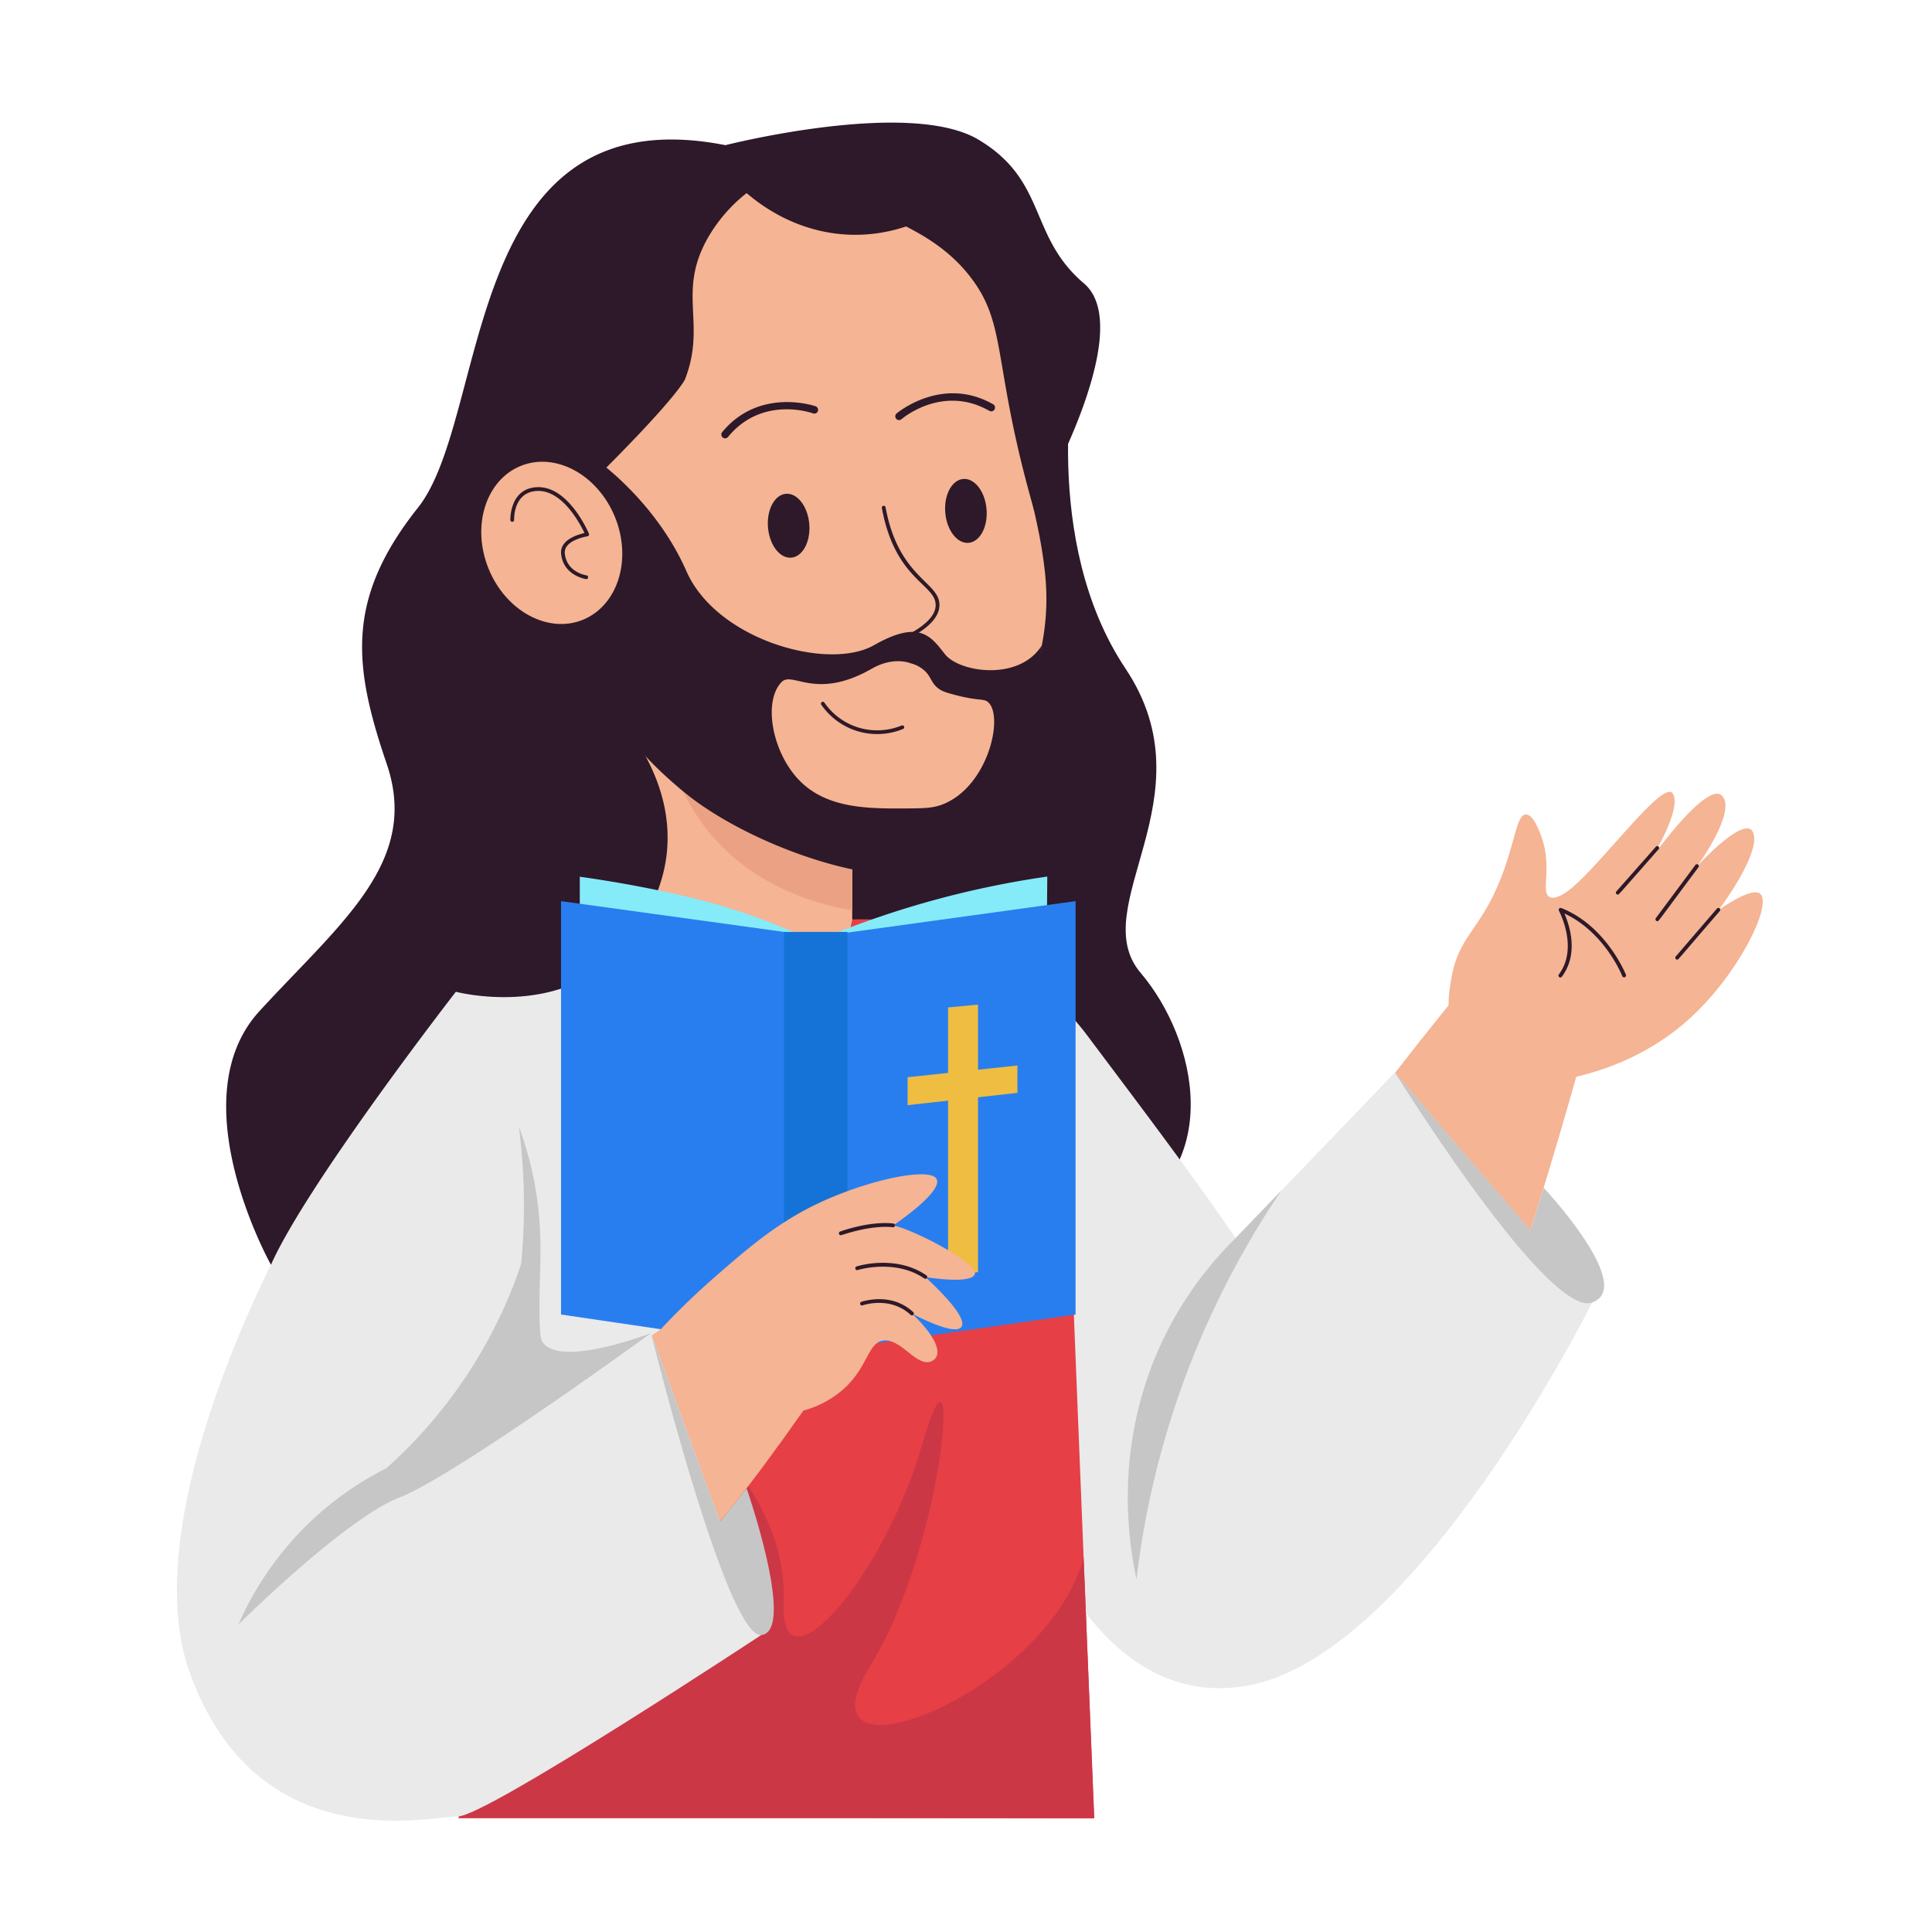
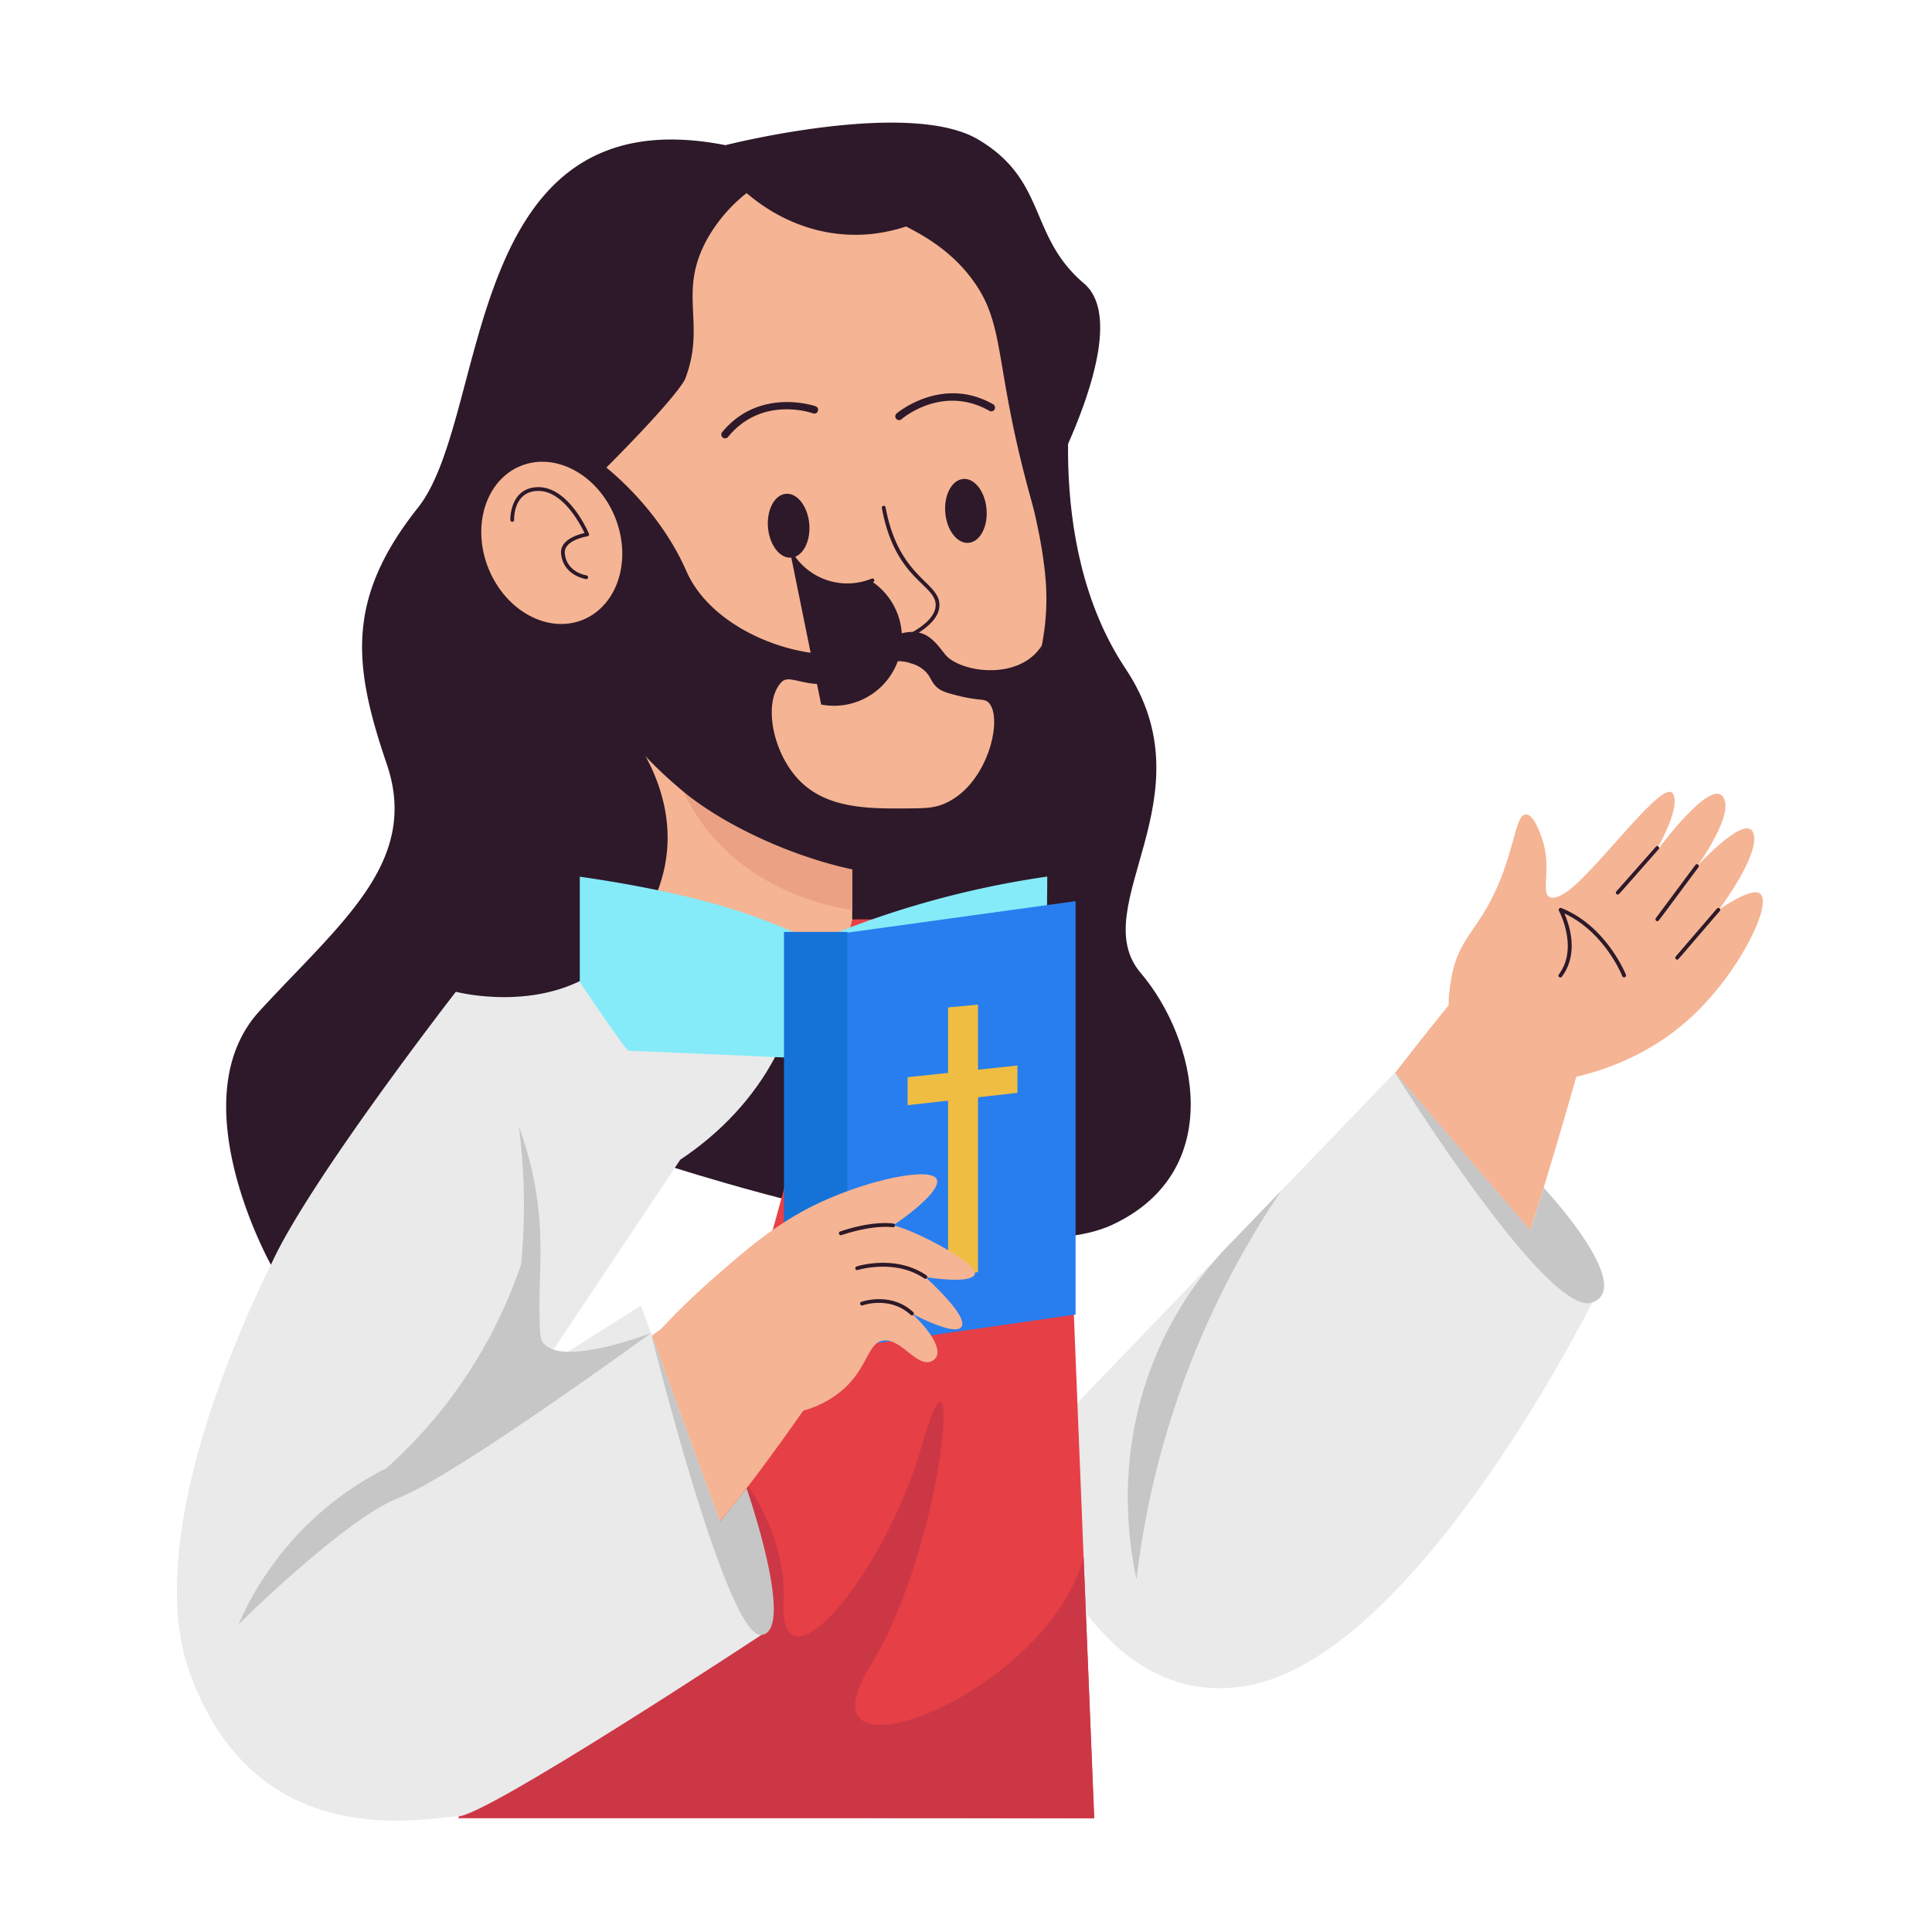
<svg xmlns="http://www.w3.org/2000/svg" viewBox="0 0 512 512" id="jesus">
  <defs>
    <clipPath id="a">
      <rect width="55.99" height="101.67" x="169.86" y="170.99" fill="none" />
    </clipPath>
  </defs>
  <path fill="#2d1929" d="M302.28,257.82c-14.91-17.53,18.77-46.52-4-80.62S285,95.35,285,95.35L179.15,175.22,169.86,306.6s94.32,32.24,124.87,18S317.19,275.35,302.28,257.82Z" />
  <g clip-path="url(#a)">
    <rect width="55.99" height="101.67" x="169.86" y="170.99" fill="#f5b493" />
    <path fill="#eba284" d="M176.06,193.07a56,56,0,0,0,9.67,24.64c15.51,21.77,41.76,23.91,46,24.19V207Z" />
  </g>
  <path fill="#f5b493" d="M276.73,150c-1.6-12.83-4.68-20.62-5.45-29-1.91-20.74.36-36.57-14.46-50.7a72,72,0,0,0-15.67-13.64c-21.33-15.6-56.72-16-80.63,1.9-27.53,20.66-27.2,56.18-27.11,65,.38,41.2,29,68.85,41.5,79a105.43,105.43,0,0,0,22.56,16.5c9.17,4.87,33.72,17.9,51.42,6.5,4.62-3,11-10.45,18.46-27.95C277,175,278.34,162.87,276.73,150Z" />
-   <path fill="#2d1929" d="M241.37 167.79c4.32-2.42 6.54-4.9 6.59-7.35.12-5.67-10.73-6.61-14.26-25.82a.5.5 0 01.4-.58.51.51 0 01.59.4c3.46 18.86 14.41 19.69 14.27 26-.05 2.83-2.45 5.59-7.11 8.2A.5.5 0 11241.37 167.79zM256.68 143.85c-3 .26-5.78-3.32-6.17-8s1.74-8.65 4.76-8.91 5.78 3.33 6.17 8S259.7 143.6 256.68 143.85zM209.7 147.78c-3 .26-5.78-3.32-6.17-8s1.74-8.65 4.75-8.91 5.79 3.33 6.18 8S212.72 147.53 209.7 147.78zM217.62 186.71a.5.5 0 01.82-.56 17 17 0 0020.44 6.14.5.5 0 11.37.92A18 18 0 01217.62 186.71zM238.26 111.33a1 1 0 01-.65-1.76c.12-.1 12.06-10.15 25.58-2.43a1 1 0 11-1 1.74c-12.28-7-22.84 1.83-23.28 2.21A1 1 0 01238.26 111.33zM192.15 116.16a1 1 0 01-.77-1.63c9.89-12 24.62-6.92 24.77-6.86a1 1 0 01.6 1.27 1 1 0 01-1.28.61c-.55-.2-13.57-4.69-22.54 6.25A1 1 0 01192.15 116.16z" />
-   <path fill="#eaeaea" d="M180.13,245.55S112.7,268,107,296.57s14.47,184.78,14.47,184.78H287s5-168.54-6.46-199.47S216,238.59,180.13,245.55Z" />
-   <path fill="#eaeaea" d="M212.64,243.94s49.57-4.12,75.47,30.44c41.65,55.56,91.41,119.29,69.11,148.62-7.29,9.6-20.72,13.89-31.1,13.48-17.63-.71-29.67-15.15-45.11-34.22a247.29,247.29,0,0,1-35.77-60.14l-22.81,7.8Q217.54,296.92,212.64,243.94Z" />
+   <path fill="#2d1929" d="M241.37 167.79c4.32-2.42 6.54-4.9 6.59-7.35.12-5.67-10.73-6.61-14.26-25.82a.5.5 0 01.4-.58.51.51 0 01.59.4c3.46 18.86 14.41 19.69 14.27 26-.05 2.83-2.45 5.59-7.11 8.2A.5.5 0 11241.37 167.79zM256.68 143.85c-3 .26-5.78-3.32-6.17-8s1.74-8.65 4.76-8.91 5.78 3.33 6.17 8S259.7 143.6 256.68 143.85zM209.7 147.78c-3 .26-5.78-3.32-6.17-8s1.74-8.65 4.75-8.91 5.79 3.33 6.18 8S212.72 147.53 209.7 147.78za.5.5 0 01.82-.56 17 17 0 0020.44 6.14.5.5 0 11.37.92A18 18 0 01217.62 186.71zM238.26 111.33a1 1 0 01-.65-1.76c.12-.1 12.06-10.15 25.58-2.43a1 1 0 11-1 1.74c-12.28-7-22.84 1.83-23.28 2.21A1 1 0 01238.26 111.33zM192.15 116.16a1 1 0 01-.77-1.63c9.89-12 24.62-6.92 24.77-6.86a1 1 0 01.6 1.27 1 1 0 01-1.28.61c-.55-.2-13.57-4.69-22.54 6.25A1 1 0 01192.15 116.16z" />
  <path fill="#f5b493" d="M387.29,262.28c-5.3,6.38-99.22,120.33-88.13,153.46,4.7,14.06,14,19.33,14,19.33s10,5.7,26,1.45c29.24-7.8,50.72-52.49,79.23-153.5Z" />
  <path fill="#eaeaea" d="M269.25,388.71s16.47,66.06,61.37,58,91.29-101.48,91.29-101.48l-52.27-61Q319.45,336.44,269.25,388.71Z" />
  <path fill="#e73f46" d="M225.85,243.66c-8.88,37.91-19.69,78.17-25.19,96.71-14.35,48.31-61,115.55-79.23,141l168.52.5q-4.33-107.6-8.65-215.2C267.06,250.29,246.92,243,225.85,243.66Z" />
  <path fill="#cc3745" d="M188.79,382.46s20,17.67,18.89,42.34,26.5-6.26,36.81-42.34,6.62,25.77-14,59.27,47.44,7,56.67-29.09L290,481.85H121.43L137.5,451.2Z" />
  <path fill="#f5b493" d="M205.35,243.66a221.82,221.82,0,0,0-34.76,3.07A205.34,205.34,0,0,0,139,254.51c-28.68,10.37-44,46.35-55.47,74.13C70.5,360.13,42.36,428.38,70,453.58c7.43,6.77,16.34,8.13,21.26,8.82,59.82,8.33,119.35-85.08,125.46-94.88l-25.92-26.44L120.47,391.2l25.74-68.43S225,276.61,205.35,243.66Z" />
  <path fill="#eaeaea" d="M212.64,243.94s-62.2-6.88-91.83,18.89-88.35,129.94-70.68,180,63.83,38.52,71.3,38.52,80.36-48.09,80.36-48.09L169.86,346l-26.6,16.78,37-55.43C201.71,293.07,215,270.29,212.64,243.94Z" />
  <path fill="#f5b493" d="M169.86 244.52s6.95 19.78 28 23.1 28-24 28-24S187.9 230.82 169.86 244.52zM414.09 286.11c8-1.47 21.82-5.29 34-16.47 12.86-11.84 21.62-29.92 18.4-32.76-1-.92-3.79-.63-11 4.23 0 0 11-14.54 9.2-20.24s-14.91 8.65-14.91 8.65 10.5-14.36 6.63-18.59-18.4 16-18.4 16 7.73-12.57 5.33-16.59-17.85 17.33-26.68 24.87c-1.61 1.38-4.5 3.38-6.07 2.47-2.34-1.37.84-7.81-2.08-15.9-.52-1.44-2.15-6-4.14-5.94-2.52.05-2.81 7.39-6.76 17.26-5.49 13.67-11.08 14.92-13 26.23-.65 3.86-1.44 8.59.55 13.32C388.75 281.29 400.17 286.29 414.09 286.11z" />
  <path fill="#2d1929" d="M439.21 244.12a.51.51 0 01-.4-.8l10.49-14.1a.5.5 0 01.7-.1.51.51 0 01.11.7C438.74 245.09 439.58 244.12 439.21 244.12zM444.46 254.31a.5.5 0 01-.38-.82L455 240.79a.52.52 0 01.71-.06.51.51 0 01.05.71C444 255.06 444.81 254.31 444.46 254.31zM428.72 237.07a.5.5 0 01-.37-.83l10.49-11.87a.48.48 0 01.7 0 .49.49 0 010 .7C428.2 237.92 429.05 237.07 428.72 237.07zM430.38 259a.51.51 0 01-.47-.32c0-.12-4.68-11.68-15.33-16.59 1.3 3 3.91 10.56-.64 16.7a.5.5 0 11-.8-.59c5.26-7.1 0-16.76 0-16.85a.5.5 0 01.62-.71c11.94 4.72 17.07 17.55 17.12 17.67A.5.5 0 01430.38 259z" />
  <path fill="#c6c6c6" d="M137.5 298.54a163.22 163.22 0 01.61 36.44 126.83 126.83 0 01-35.71 54.11A83.86 83.86 0 0063.2 430.5s28.2-28.06 42.74-33.68 66.58-43.53 66.58-43.53c-4 1.48-24.32 8.72-28.71 2.4-.53-.77-.89-1.83-.83-11.6C143.06 333.05 144.87 318.62 137.5 298.54zM327.46 328.1c-24.6 24.3-33.18 57.84-26.28 90.44a231.87 231.87 0 0138.5-103.16zM369.64 284.18s40.49 65.15 52.27 61-12.82-30.41-12.82-30.41l-3.53 11.32zM172.52 353.29s20.07 81.08 29.27 80-3.93-38.85-3.93-38.85l-7.06 8.82z" />
  <path fill="#2d1929" d="M197.86,51.17a41.24,41.24,0,0,0-10.43,12.15c-8,14.43-.17,22.4-5.89,37.18,0,0-1.93,5-27.89,30.38.1,0,7,52,16.21,67.37,9.11,15.26,11.29,34.3-4.94,53.12s-44.11,11.46-44.11,11.46-39.4,50.74-49,72.35c0,0-24.58-43.81-3-67.28s42.52-39.49,33.68-65.44-11-43.65,8.28-67.93,11.11-109.86,81.48-96.06c0,0,48.65-12.38,67-1.49s13.25,25.6,28,38.12-13.14,60.31-13.14,60.31c-10.58-36.7-7.47-47.77-15.21-59.57-5.95-9.09-14.21-13.43-18.77-15.83C225,65.06,209.6,61.21,197.86,51.17Z" />
  <path fill="#2d1929" d="M250.46,173.41c-3.77-4.76-6.71-9.32-18.86-2.42s-41.68-1.38-49.69-19.61-23.19-29-23.19-29c-14.08,4.11-1.66,46.42,0,54.84s5,18.09,22.31,32.49,53.61,27.28,70.22,20.46S276.12,171,276.12,171C270.11,180.65,254.24,178.17,250.46,173.41Zm.29,39.36c-3,1.4-5.47,1.44-10.31,1.47-10.11.07-21.33.15-28.71-7.54-7.09-7.38-9.58-20.81-4.6-25.95,2.92-3,9,5,23.92-3.55,5.89-3.36,10.28-1.42,10.28-1.42a8.51,8.51,0,0,1,3.85,2.11c1.52,1.49,1.53,2.76,3,4.14,1,.94,2.05,1.38,4.42,2,6.67,1.83,8,1,9.2,2C266,189.5,262.21,207.41,250.75,212.77Z" />
  <path fill="#f5b493" d="M163,137.08c-4.56-11.26-15.76-17.36-25-13.61s-13.1,15.91-8.55,27.18,15.76,17.36,25,13.61S167.55,148.35,163,137.08Z" />
  <path fill="#2d1929" d="M155.33,153.47c-.06,0-6.08-.9-6.63-6.73-.35-3.68,4.42-5.08,6.2-5.48-1.13-2.38-5.88-11.49-12.59-11.15-6.26.31-6.07,7.36-6.06,7.66a.5.5,0,0,1-.48.52.53.53,0,0,1-.52-.48c0-.08-.24-8.34,7-8.7,8.35-.43,13.6,11.81,13.82,12.33a.51.51,0,0,1-.39.69c-.06,0-6.33,1-6,4.52.48,5,5.56,5.8,5.77,5.83A.5.5,0,0,1,155.33,153.47Z" />
  <path fill="#86ebf9" d="M153.65,232.34v27.91s12.17,18.2,12.93,18.2,110.56,4.85,110.56,4.85l.4-51a246.73,246.73,0,0,0-61.69,17.27,162.39,162.39,0,0,0-25.27-9.7C173.28,234.9,153.55,232.34,153.65,232.34Z" />
-   <path fill="#287eef" d="M218.16,357.07l-10.42,0-59.06-8.71V238.81l69.48,9.59Z" />
  <path fill="#287eef" d="M215.54,357.07l9,0,60.5-8.7V238.81l-69.48,9.59Z" />
  <rect width="16.82" height="110.1" x="207.76" y="246.97" fill="#1573d8" />
  <polygon fill="#efbd42" points="259.19 337.1 251.25 338.25 251.25 266.98 259.19 266.23 259.19 337.1" />
  <polygon fill="#efbd42" points="269.63 289.62 240.53 292.88 240.53 285.47 269.63 282.37 269.63 289.62" />
  <path fill="#f5b493" d="M206.3,383.05l6.62-9.24a26.37,26.37,0,0,0,11.14-6.16c6-5.72,6-11.8,10-12.38,4.74-.68,8.94,7.22,12.79,5.48a2.73,2.73,0,0,0,1.24-1.06c1.33-2.25-1.29-6.77-6.44-11.6,0,0,11.18,6.08,13.11,3.59s-7-10.9-9.52-13.25c0,0,12.29,2.07,13.11-.83s-16.7-12-21.67-12.83c0,0,12.84-8.56,11.6-12.15s-18.77,0-32.72,6.9c-10.21,5.06-17.66,11.54-25.77,18.59-6.32,5.5-11.22,10.46-14.54,14a32.06,32.06,0,0,0,7.22,19.63C191.42,382.44,204.26,383,206.3,383.05Z" />
  <path fill="#2d1929" d="M222.91 327.34a.5.5 0 01-.17-1c.31-.12 7.77-2.8 14-2.1a.5.5 0 01.44.55.5.5 0 01-.55.44C230.53 324.58 223.09 327.34 222.91 327.34zM245 338.84c-7.72-5.32-17.55-2.31-17.65-2.28a.5.5 0 11-.3-.95c.42-.14 10.4-3.19 18.51 2.41A.5.5 0 01245 338.84zM241.68 348.59a.5.5 0 01-.34-.13c-5.5-5.1-12.67-2.55-12.74-2.52a.5.5 0 01-.34-.94c.07 0 7.81-2.8 13.76 2.73A.5.5 0 01241.68 348.59z" />
</svg>